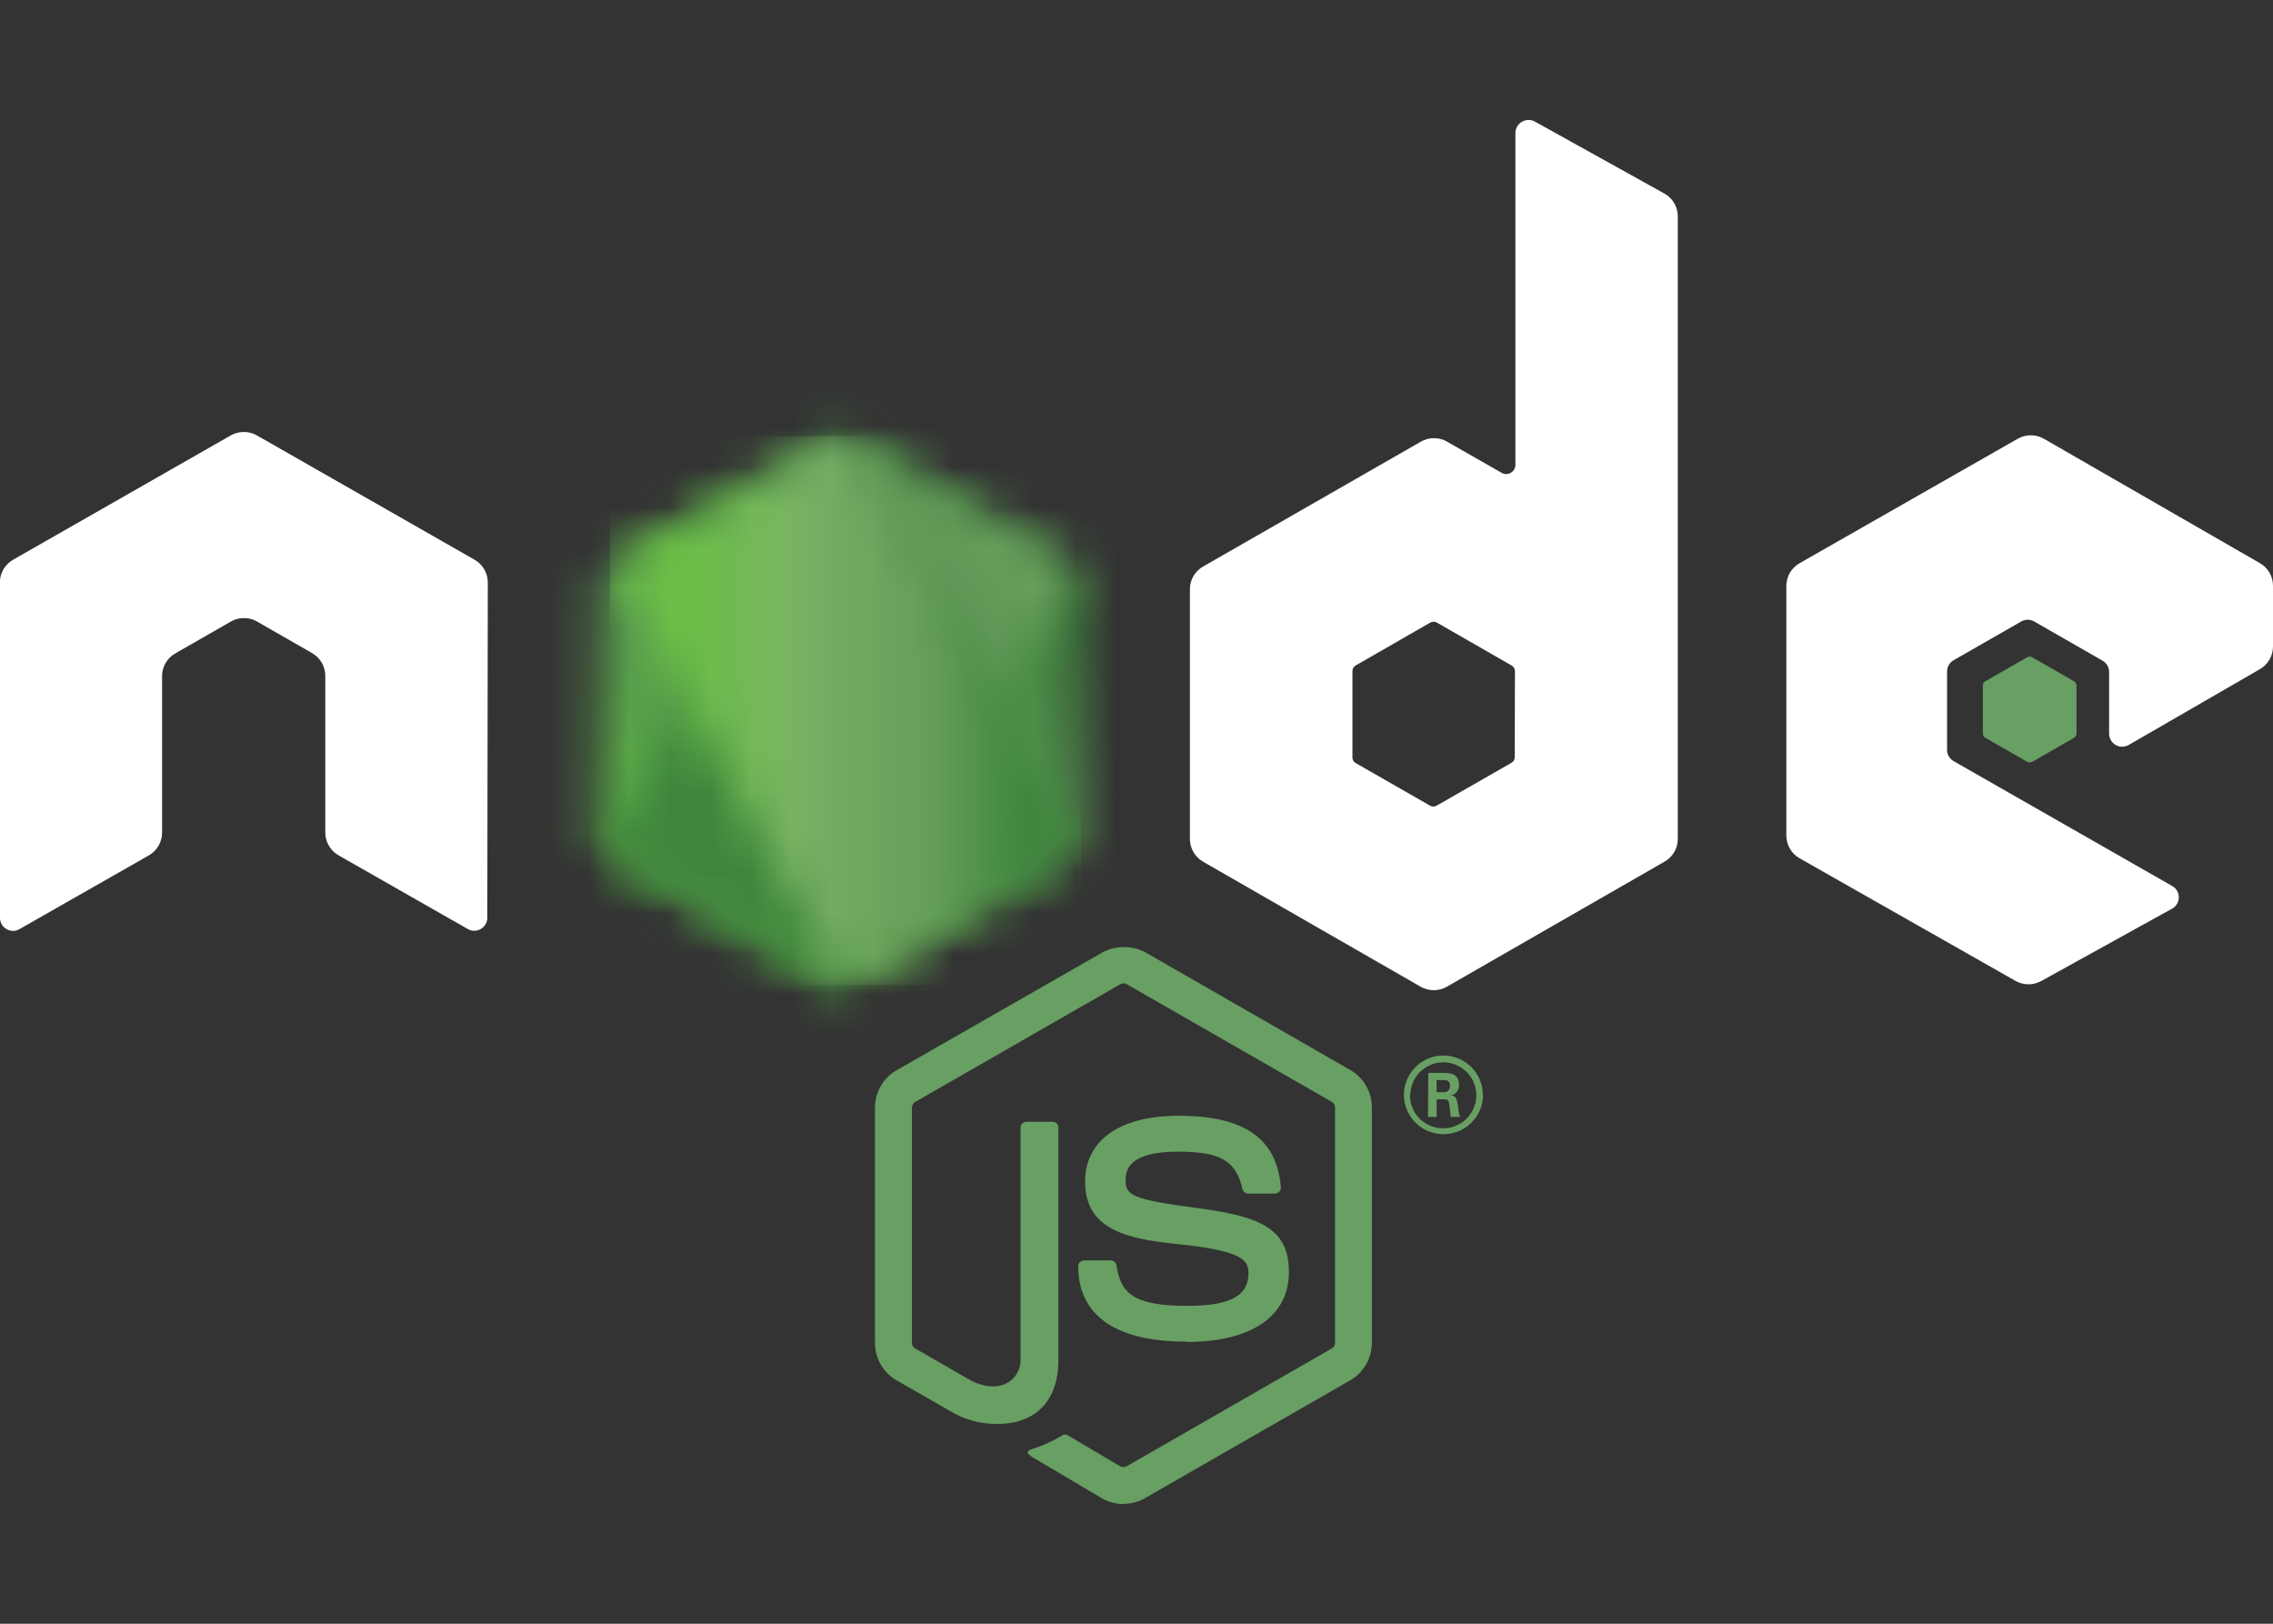
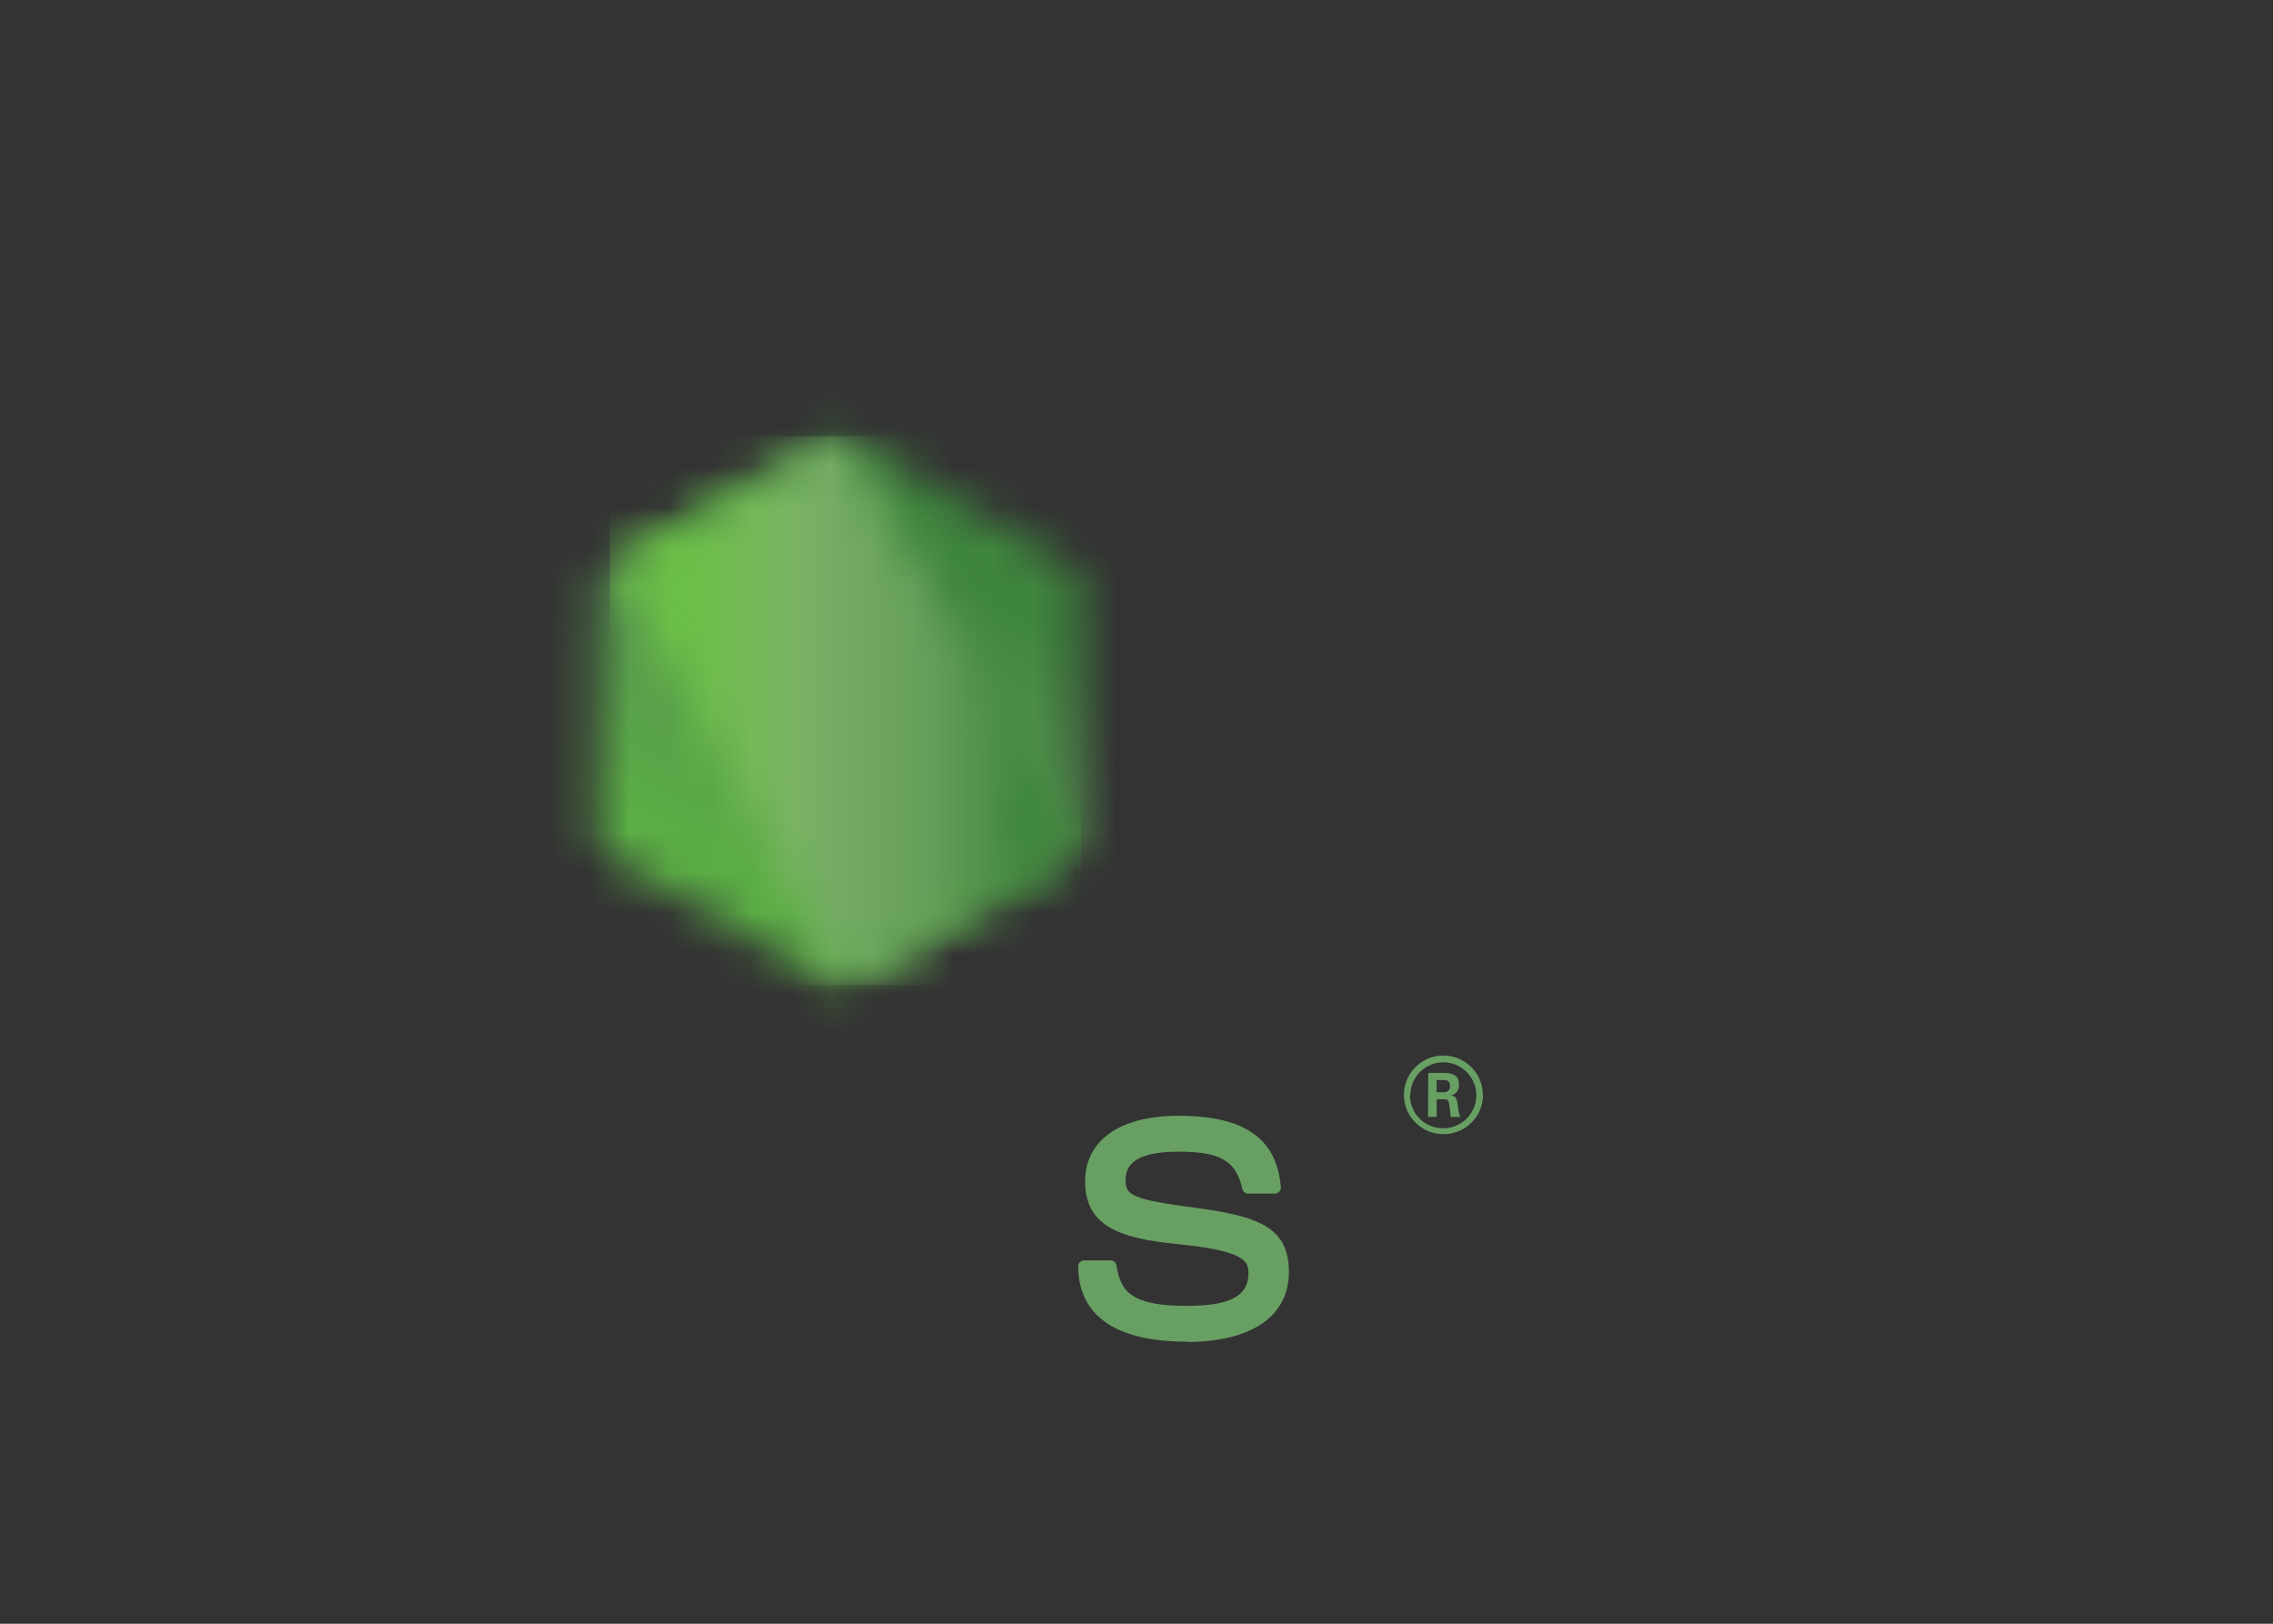
<svg xmlns="http://www.w3.org/2000/svg" xmlns:ns1="http://sodipodi.sourceforge.net/DTD/sodipodi-0.dtd" xmlns:ns2="http://www.inkscape.org/namespaces/inkscape" width="56" height="40" viewBox="0 0 56 40" fill="none" id="svg21" ns1:docname="node-js-logo-small.svg" ns2:version="1.3.2 (091e20e, 2023-11-25)">
  <rect x="0" y="0" width="56" height="40" fill="#333333" stroke="none" />
  <g clip-path="url(#clip0_27_2589)" id="g11">
-     <path d="M27.678 37.052C27.492 37.051 27.31 37.002 27.149 36.91L25.469 35.916C25.217 35.777 25.34 35.727 25.424 35.699C25.688 35.615 25.941 35.501 26.177 35.356C26.196 35.346 26.218 35.34 26.24 35.34C26.262 35.34 26.284 35.346 26.303 35.356L27.6 36.122C27.624 36.134 27.651 36.141 27.678 36.141C27.705 36.141 27.732 36.134 27.756 36.122L32.813 33.218C32.837 33.204 32.857 33.184 32.871 33.16C32.884 33.136 32.892 33.109 32.892 33.082V27.283C32.892 27.255 32.885 27.227 32.871 27.203C32.857 27.178 32.837 27.158 32.813 27.144L27.759 24.245C27.735 24.232 27.708 24.225 27.681 24.225C27.653 24.225 27.626 24.232 27.602 24.245L22.548 27.146C22.524 27.16 22.504 27.18 22.49 27.204C22.476 27.228 22.468 27.255 22.467 27.283V33.085C22.467 33.112 22.475 33.138 22.488 33.162C22.502 33.185 22.522 33.205 22.546 33.218L23.932 34.014C24.685 34.388 25.144 33.948 25.144 33.505V27.778C25.144 27.74 25.159 27.703 25.187 27.676C25.214 27.649 25.251 27.634 25.29 27.634H25.931C25.969 27.634 26.006 27.649 26.034 27.676C26.061 27.703 26.076 27.74 26.076 27.778V33.508C26.076 34.504 25.516 35.078 24.578 35.078C24.168 35.085 23.764 34.976 23.414 34.763L22.086 34.003C21.925 33.91 21.791 33.775 21.699 33.614C21.606 33.453 21.557 33.27 21.557 33.085V27.283C21.557 27.097 21.606 26.915 21.699 26.755C21.791 26.594 21.925 26.46 22.086 26.367L27.16 23.463C27.323 23.375 27.506 23.33 27.692 23.33C27.878 23.33 28.061 23.375 28.224 23.463L33.281 26.367C33.44 26.462 33.571 26.596 33.662 26.757C33.753 26.917 33.8 27.099 33.799 27.283V33.085C33.798 33.27 33.749 33.452 33.657 33.612C33.564 33.773 33.43 33.907 33.27 34.001L28.213 36.904C28.051 36.997 27.868 37.046 27.681 37.046" fill="#689F63" id="path1" />
    <path d="M29.24 33.051C27.028 33.051 26.564 32.041 26.564 31.194C26.564 31.156 26.579 31.119 26.606 31.092C26.634 31.065 26.671 31.049 26.709 31.049H27.362C27.397 31.049 27.431 31.061 27.457 31.084C27.484 31.106 27.502 31.138 27.507 31.172C27.605 31.835 27.899 32.169 29.238 32.169C30.304 32.169 30.758 31.929 30.758 31.367C30.758 31.044 30.629 30.81 28.974 30.643C27.588 30.507 26.734 30.203 26.734 29.104C26.734 28.09 27.594 27.486 29.036 27.486C30.654 27.486 31.458 28.043 31.556 29.245C31.558 29.266 31.555 29.286 31.548 29.305C31.541 29.324 31.531 29.342 31.517 29.357C31.503 29.371 31.487 29.383 31.468 29.391C31.45 29.399 31.43 29.404 31.41 29.404H30.752C30.719 29.404 30.687 29.393 30.661 29.372C30.635 29.352 30.617 29.323 30.61 29.29C30.45 28.594 30.069 28.371 29.03 28.371C27.868 28.371 27.731 28.775 27.731 29.076C27.731 29.443 27.891 29.549 29.462 29.755C31.032 29.961 31.755 30.25 31.755 31.336C31.755 32.422 30.836 33.059 29.235 33.059M35.395 26.907H35.56C35.581 26.909 35.603 26.907 35.623 26.901C35.644 26.894 35.662 26.883 35.678 26.868C35.694 26.854 35.706 26.836 35.714 26.816C35.722 26.797 35.726 26.775 35.725 26.754C35.725 26.606 35.622 26.606 35.566 26.606H35.392L35.395 26.907ZM35.188 26.431H35.56C35.689 26.431 35.944 26.431 35.944 26.709C35.952 26.773 35.935 26.838 35.896 26.89C35.858 26.942 35.8 26.977 35.736 26.988C35.888 26.988 35.896 27.096 35.918 27.235C35.924 27.33 35.943 27.424 35.974 27.514H35.742C35.742 27.464 35.7 27.185 35.7 27.172C35.686 27.11 35.664 27.08 35.585 27.08H35.395V27.514H35.182L35.188 26.431ZM34.737 26.971C34.735 27.132 34.781 27.29 34.869 27.425C34.957 27.56 35.084 27.666 35.232 27.729C35.381 27.793 35.546 27.811 35.705 27.781C35.864 27.752 36.011 27.675 36.127 27.563C36.242 27.45 36.322 27.306 36.355 27.148C36.388 26.991 36.373 26.827 36.312 26.677C36.252 26.528 36.148 26.4 36.014 26.31C35.88 26.219 35.722 26.17 35.56 26.169C35.344 26.17 35.137 26.256 34.985 26.407C34.832 26.559 34.746 26.765 34.745 26.979M36.537 26.979C36.535 27.171 36.477 27.357 36.369 27.515C36.261 27.673 36.109 27.796 35.931 27.868C35.752 27.94 35.557 27.959 35.369 27.92C35.18 27.882 35.007 27.79 34.872 27.654C34.736 27.519 34.644 27.346 34.607 27.159C34.57 26.971 34.589 26.777 34.663 26.6C34.736 26.424 34.861 26.273 35.02 26.166C35.18 26.06 35.368 26.003 35.56 26.002C35.818 26.003 36.066 26.105 36.248 26.287C36.431 26.468 36.534 26.714 36.534 26.971" fill="#689F63" id="path2" />
-     <path d="M12.018 14.346C12.017 14.233 11.987 14.122 11.93 14.024C11.873 13.926 11.791 13.845 11.693 13.789L6.331 10.727C6.241 10.675 6.14 10.646 6.037 10.643H5.981C5.876 10.646 5.775 10.675 5.684 10.727L0.322 13.789C0.224 13.846 0.142 13.927 0.085 14.024C0.028 14.122 -0.002 14.233 -0.003 14.346L-7.61729e-06 22.609C-0.001 22.665 0.014 22.72 0.042 22.769C0.07 22.818 0.111 22.859 0.16 22.887C0.208 22.917 0.264 22.933 0.321 22.933C0.377 22.933 0.433 22.917 0.482 22.887L3.668 21.072C3.766 21.015 3.848 20.934 3.905 20.836C3.962 20.739 3.992 20.628 3.993 20.515V16.654C3.993 16.541 4.023 16.43 4.08 16.332C4.137 16.234 4.219 16.153 4.318 16.097L5.687 15.312C5.785 15.255 5.898 15.225 6.012 15.226C6.125 15.225 6.236 15.255 6.334 15.312L7.689 16.089C7.787 16.145 7.869 16.226 7.926 16.324C7.983 16.421 8.013 16.532 8.014 16.645V20.512C8.015 20.625 8.045 20.736 8.102 20.833C8.159 20.931 8.24 21.012 8.338 21.069L11.522 22.884C11.571 22.913 11.627 22.929 11.684 22.929C11.742 22.929 11.798 22.913 11.847 22.884C11.896 22.856 11.936 22.815 11.964 22.766C11.992 22.717 12.007 22.662 12.006 22.606L12.018 14.346ZM37.318 18.653C37.319 18.681 37.311 18.709 37.297 18.733C37.283 18.758 37.262 18.778 37.237 18.792L35.395 19.847C35.37 19.861 35.342 19.869 35.314 19.869C35.285 19.869 35.257 19.861 35.232 19.847L33.39 18.792C33.367 18.776 33.349 18.756 33.337 18.731C33.324 18.707 33.319 18.68 33.32 18.653V16.534C33.32 16.506 33.327 16.479 33.341 16.454C33.354 16.43 33.374 16.409 33.398 16.395L35.238 15.337C35.263 15.323 35.291 15.315 35.319 15.315C35.348 15.315 35.376 15.323 35.4 15.337L37.243 16.395C37.267 16.409 37.288 16.429 37.302 16.454C37.316 16.478 37.324 16.506 37.324 16.534L37.318 18.653ZM37.817 2.996C37.768 2.969 37.712 2.955 37.656 2.955C37.6 2.956 37.545 2.971 37.497 2.999C37.448 3.027 37.408 3.067 37.38 3.115C37.351 3.164 37.336 3.218 37.335 3.274V11.453C37.335 11.493 37.324 11.531 37.305 11.565C37.285 11.599 37.256 11.628 37.222 11.647C37.188 11.667 37.149 11.677 37.109 11.678C37.07 11.678 37.031 11.668 36.996 11.648L35.652 10.88C35.554 10.823 35.443 10.794 35.329 10.794C35.215 10.794 35.104 10.823 35.006 10.88L29.641 13.956C29.542 14.012 29.46 14.093 29.403 14.191C29.346 14.289 29.316 14.4 29.316 14.513V20.671C29.316 20.784 29.347 20.895 29.404 20.992C29.461 21.09 29.542 21.171 29.641 21.228L35 24.307C35.098 24.363 35.21 24.393 35.323 24.393C35.437 24.393 35.548 24.363 35.647 24.307L41.012 21.225C41.11 21.169 41.192 21.087 41.249 20.99C41.306 20.892 41.336 20.781 41.336 20.668V5.323C41.335 5.209 41.304 5.098 41.245 5C41.187 4.902 41.103 4.822 41.003 4.766L37.817 2.996ZM55.678 16.484C55.776 16.427 55.857 16.346 55.914 16.248C55.97 16.151 56 16.04 56 15.927V14.429C56 14.317 55.97 14.206 55.914 14.108C55.857 14.01 55.776 13.929 55.678 13.873L50.358 10.81C50.259 10.753 50.147 10.723 50.033 10.723C49.919 10.723 49.807 10.753 49.708 10.81L44.335 13.875C44.237 13.932 44.155 14.013 44.098 14.11C44.041 14.208 44.011 14.319 44.01 14.432V20.587C44.011 20.701 44.042 20.812 44.099 20.909C44.157 21.007 44.239 21.088 44.338 21.144L49.658 24.165C49.755 24.219 49.864 24.248 49.976 24.248C50.087 24.248 50.197 24.219 50.294 24.165L53.516 22.383C53.566 22.355 53.607 22.315 53.636 22.266C53.664 22.217 53.679 22.161 53.679 22.105C53.679 22.048 53.664 21.993 53.636 21.944C53.607 21.895 53.566 21.854 53.516 21.826L48.132 18.75C48.083 18.722 48.042 18.681 48.013 18.633C47.984 18.584 47.969 18.528 47.97 18.472V16.542C47.969 16.486 47.984 16.43 48.013 16.381C48.042 16.332 48.083 16.292 48.132 16.264L49.812 15.301C49.86 15.277 49.914 15.265 49.967 15.267C50.021 15.269 50.074 15.284 50.12 15.312L51.8 16.275C51.849 16.303 51.89 16.344 51.919 16.392C51.947 16.441 51.962 16.497 51.962 16.553V18.071C51.962 18.128 51.976 18.184 52.005 18.233C52.033 18.283 52.074 18.324 52.124 18.352C52.174 18.38 52.23 18.395 52.287 18.395C52.344 18.394 52.401 18.378 52.45 18.349L55.678 16.484Z" fill="#333333" id="path3" style="fill:#ffffff" />
-     <path d="M49.944 16.192C49.962 16.181 49.983 16.175 50.005 16.175C50.027 16.175 50.048 16.181 50.067 16.192L51.097 16.782C51.116 16.793 51.131 16.808 51.142 16.826C51.153 16.845 51.159 16.866 51.159 16.888V18.071C51.159 18.092 51.153 18.113 51.142 18.132C51.131 18.15 51.116 18.166 51.097 18.177L50.067 18.767C50.048 18.777 50.027 18.783 50.005 18.783C49.983 18.783 49.962 18.777 49.944 18.767L48.916 18.177C48.897 18.166 48.881 18.151 48.869 18.132C48.858 18.114 48.852 18.093 48.852 18.071V16.888C48.852 16.866 48.857 16.845 48.868 16.826C48.879 16.808 48.895 16.793 48.913 16.782L49.944 16.192Z" fill="#689F63" id="path4" />
    <mask id="mask0_27_2589" style="mask-type:luminance" maskUnits="userSpaceOnUse" x="14" y="10" width="13" height="15">
      <path d="M20.345 10.827L15.025 13.889C14.927 13.946 14.845 14.027 14.789 14.124C14.732 14.222 14.702 14.333 14.703 14.446V20.571C14.702 20.683 14.732 20.794 14.789 20.892C14.845 20.99 14.927 21.071 15.025 21.128L20.345 24.19C20.443 24.246 20.554 24.275 20.667 24.275C20.78 24.275 20.891 24.246 20.989 24.19L26.309 21.128C26.407 21.071 26.488 20.99 26.545 20.892C26.602 20.794 26.631 20.683 26.631 20.571V14.446C26.631 14.333 26.602 14.222 26.545 14.124C26.488 14.027 26.407 13.946 26.309 13.889L20.989 10.827C20.89 10.771 20.779 10.741 20.665 10.741C20.552 10.741 20.44 10.771 20.342 10.827" fill="white" id="path5" />
    </mask>
    <g mask="url(#mask0_27_2589)" id="g6">
      <path d="M32.035 13.363L17.007 6.044L9.302 21.673L24.329 28.998L32.035 13.363Z" fill="url(#paint0_linear_27_2589)" id="path6" />
    </g>
    <mask id="mask1_27_2589" style="mask-type:luminance" maskUnits="userSpaceOnUse" x="14" y="10" width="13" height="15">
-       <path d="M14.823 20.958C14.875 21.024 14.94 21.08 15.014 21.122L19.6 23.75L20.362 24.184C20.474 24.249 20.604 24.278 20.734 24.268C20.777 24.265 20.819 24.257 20.86 24.246L26.474 14.006C26.43 13.96 26.379 13.92 26.323 13.889L22.831 11.885L20.986 10.83C20.933 10.8 20.877 10.777 20.818 10.763L14.823 20.958Z" fill="white" id="path7" />
-     </mask>
+       </mask>
    <g mask="url(#mask1_27_2589)" id="g8">
      <path d="M8.324 15.534L18.936 29.813L32.97 19.513L22.358 5.225L8.324 15.534Z" fill="url(#paint1_linear_27_2589)" id="path8" />
    </g>
    <mask id="mask2_27_2589" style="mask-type:luminance" maskUnits="userSpaceOnUse" x="15" y="10" width="12" height="15">
      <path d="M20.605 10.746C20.515 10.755 20.427 10.782 20.348 10.827L15.028 13.889L20.762 24.273C20.843 24.262 20.921 24.236 20.992 24.195L26.312 21.133C26.392 21.087 26.461 21.024 26.515 20.948C26.569 20.873 26.605 20.787 26.622 20.696L20.79 10.754C20.746 10.75 20.702 10.75 20.658 10.754H20.608" fill="white" id="path9" />
    </mask>
    <g mask="url(#mask2_27_2589)" id="g10">
      <path d="M15.028 10.743V24.265H26.634V10.743H15.028Z" fill="url(#paint2_linear_27_2589)" id="path10" />
    </g>
  </g>
  <defs id="defs21">
    <linearGradient id="paint0_linear_27_2589" x1="24.521" y1="9" x2="16.919" y2="24.601" gradientUnits="userSpaceOnUse">
      <stop offset="0.3" stop-color="#3E863D" id="stop11" />
      <stop offset="0.5" stop-color="#55934F" id="stop12" />
      <stop offset="0.8" stop-color="#5AAD45" id="stop13" />
    </linearGradient>
    <linearGradient id="paint1_linear_27_2589" x1="13.816" y1="22.279" x2="27.716" y2="11.951" gradientUnits="userSpaceOnUse">
      <stop offset="0.57" stop-color="#3E863D" id="stop14" />
      <stop offset="0.72" stop-color="#619857" id="stop15" />
      <stop offset="1" stop-color="#76AC64" id="stop16" />
    </linearGradient>
    <linearGradient id="paint2_linear_27_2589" x1="15.105" y1="17.414" x2="26.379" y2="17.414" gradientUnits="userSpaceOnUse">
      <stop offset="0.16" stop-color="#6BBF47" id="stop17" />
      <stop offset="0.38" stop-color="#79B461" id="stop18" />
      <stop offset="0.47" stop-color="#75AC64" id="stop19" />
      <stop offset="0.7" stop-color="#659E5A" id="stop20" />
      <stop offset="0.9" stop-color="#3E863D" id="stop21" />
    </linearGradient>
    <clipPath id="clip0_27_2589">
      <rect width="56" height="40" fill="white" id="rect21" />
    </clipPath>
  </defs>
</svg>